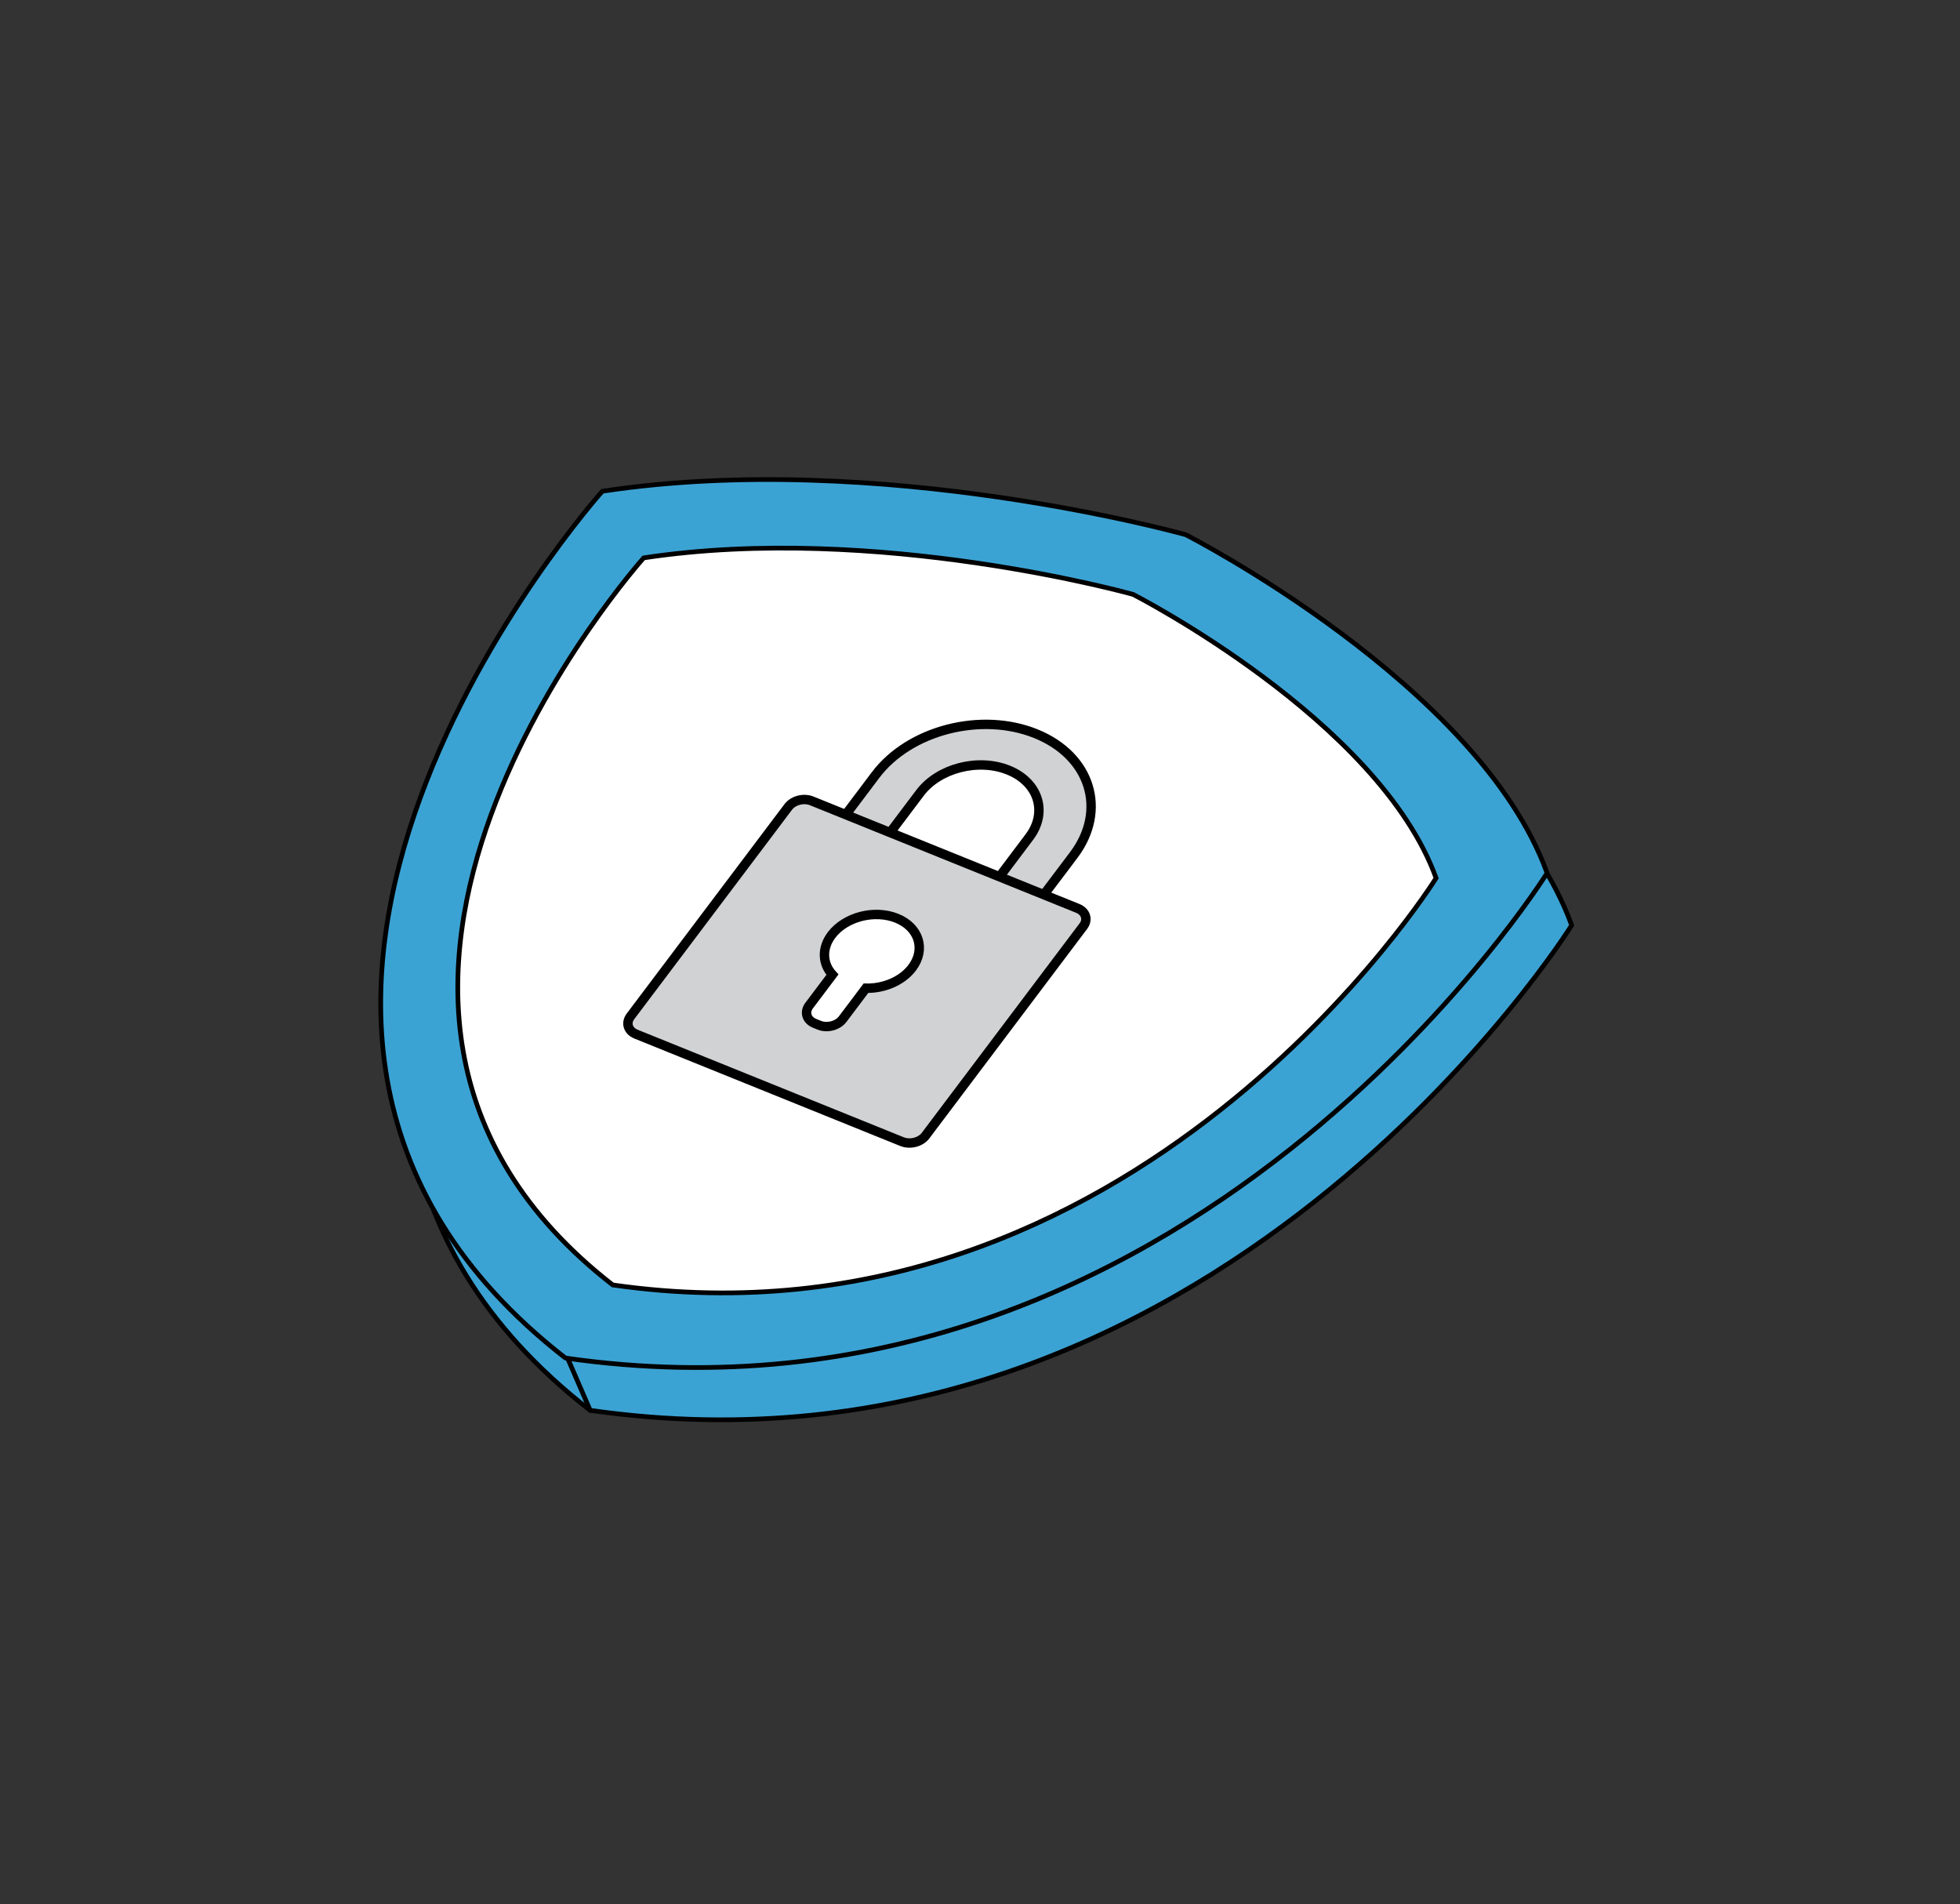
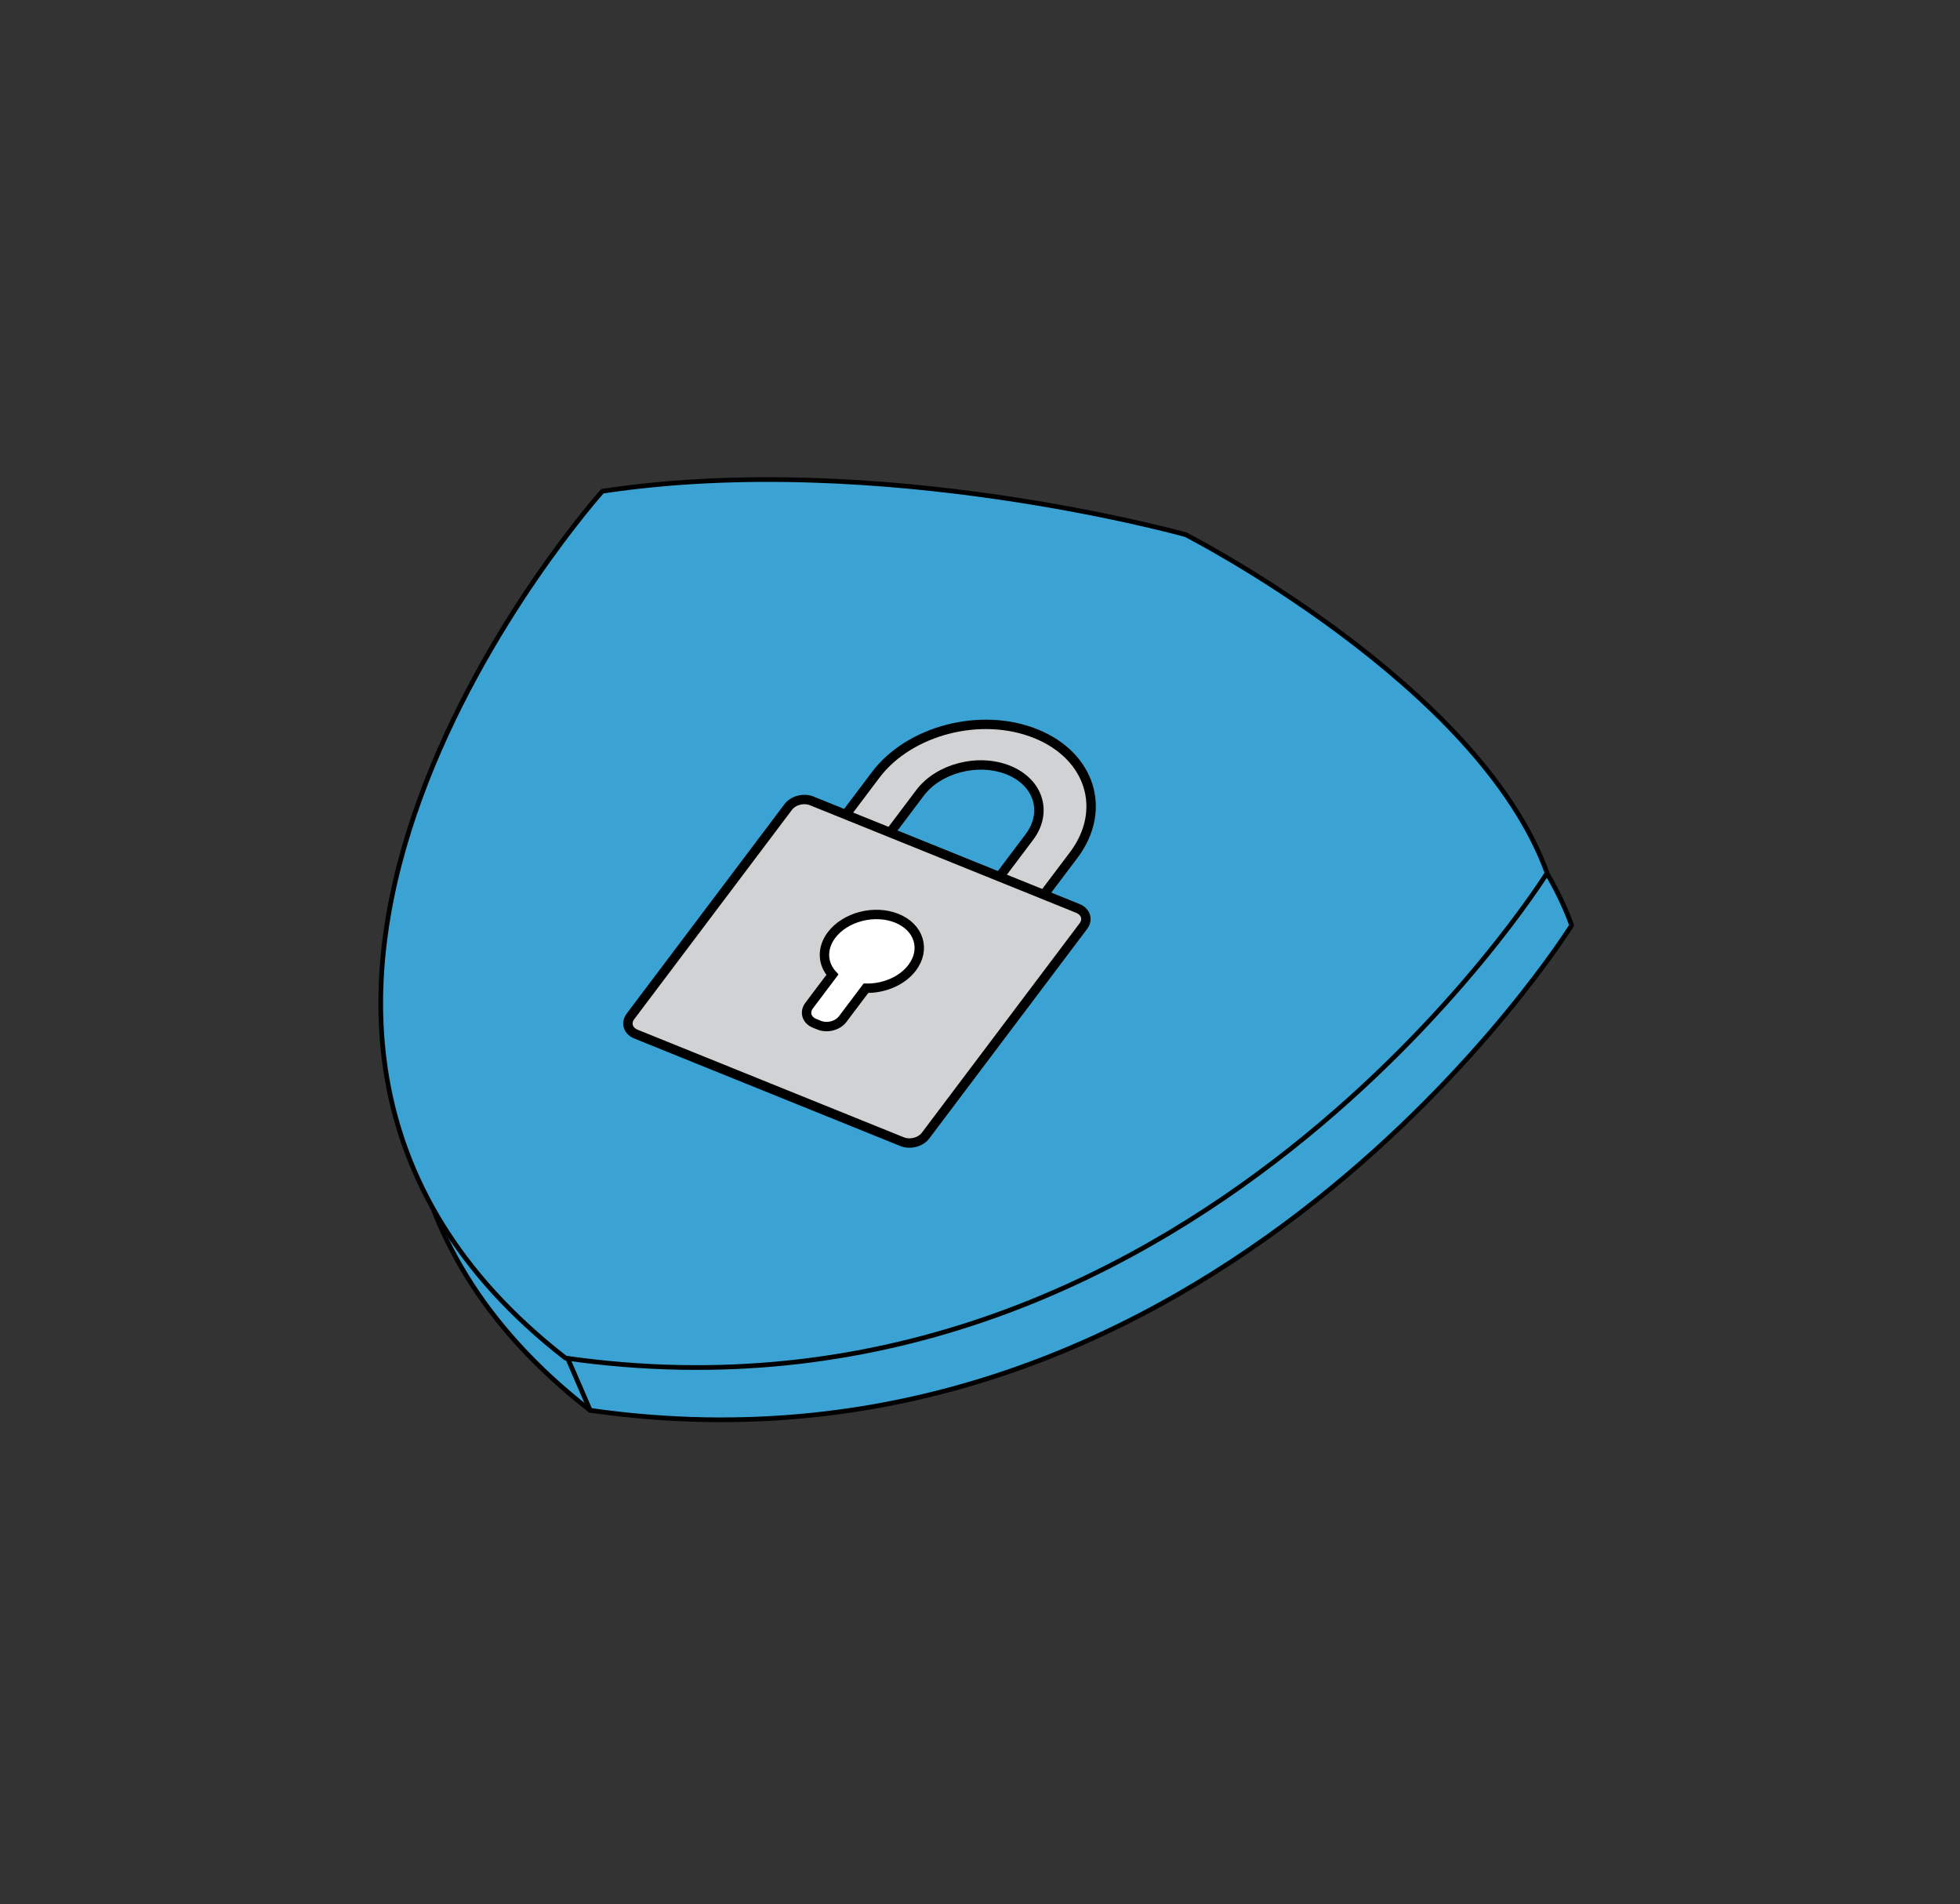
<svg xmlns="http://www.w3.org/2000/svg" width="417" height="405" viewBox="0 0 417 405" fill="none">
  <rect x="0" y="0" width="417" height="405" fill="#333333" stroke="none" />
  <path d="M257.504 124.85C257.504 124.85 319.88 156.657 334.379 196.811C334.379 196.811 258.277 319.049 125.544 299.98C32.726 227.916 133.384 115.602 133.384 115.602C192.508 106.614 257.504 124.85 257.504 124.85Z" fill="#3BA3D4" stroke="#010101" stroke-miterlimit="10" stroke-linejoin="round" />
  <path d="M252.277 113.736C252.277 113.736 314.647 145.552 329.152 185.698C329.152 185.698 253.05 307.933 120.311 288.864C27.498 216.806 128.152 104.489 128.152 104.489C187.278 95.503 252.277 113.736 252.277 113.736Z" fill="#3BA3D4" stroke="#010101" stroke-miterlimit="10" stroke-linejoin="round" />
-   <path d="M241.062 126.43C241.062 126.43 293.375 153.112 305.537 186.777C305.537 186.777 241.717 289.317 130.367 273.314C52.517 212.878 136.949 118.663 136.949 118.663C186.547 111.132 241.062 126.43 241.062 126.43Z" fill="white" stroke="black" stroke-miterlimit="10" />
  <path d="M220.39 156.065C208.753 151.364 193.483 155.292 186.292 164.839L176.578 177.731L186.017 181.547L195.737 168.654C199.699 163.384 208.129 161.212 214.552 163.809C220.975 166.403 222.966 172.781 218.994 178.051L209.285 190.947L218.718 194.757L228.443 181.867C235.631 172.312 232.023 160.764 220.39 156.065Z" fill="#D0D2D3" stroke="black" stroke-width="2" stroke-miterlimit="10" />
  <path d="M196.91 241.556C195.862 242.953 193.624 243.521 191.92 242.837L135.305 219.963C133.606 219.271 133.088 217.589 134.133 216.192L167.71 171.636C168.763 170.242 170.996 169.663 172.694 170.352L229.315 193.226C231.008 193.918 231.542 195.6 230.486 196.997L196.91 241.556Z" fill="#D0D2D3" stroke="black" stroke-width="2" stroke-miterlimit="10" />
  <path d="M194.073 205.831C197 201.94 195.543 197.236 190.797 195.318C186.051 193.405 179.843 195.008 176.906 198.897C174.773 201.741 174.988 205.011 177.1 207.32L172.144 213.897C171.091 215.291 171.618 216.992 173.321 217.673L174.288 218.064C175.986 218.755 178.224 218.176 179.277 216.78L184.233 210.202C188.035 210.283 191.934 208.674 194.073 205.831Z" fill="white" stroke="black" stroke-width="2" stroke-miterlimit="10" />
  <path d="M120.801 288.985L125.56 299.978" stroke="black" stroke-miterlimit="10" stroke-linecap="round" stroke-linejoin="round" />
</svg>